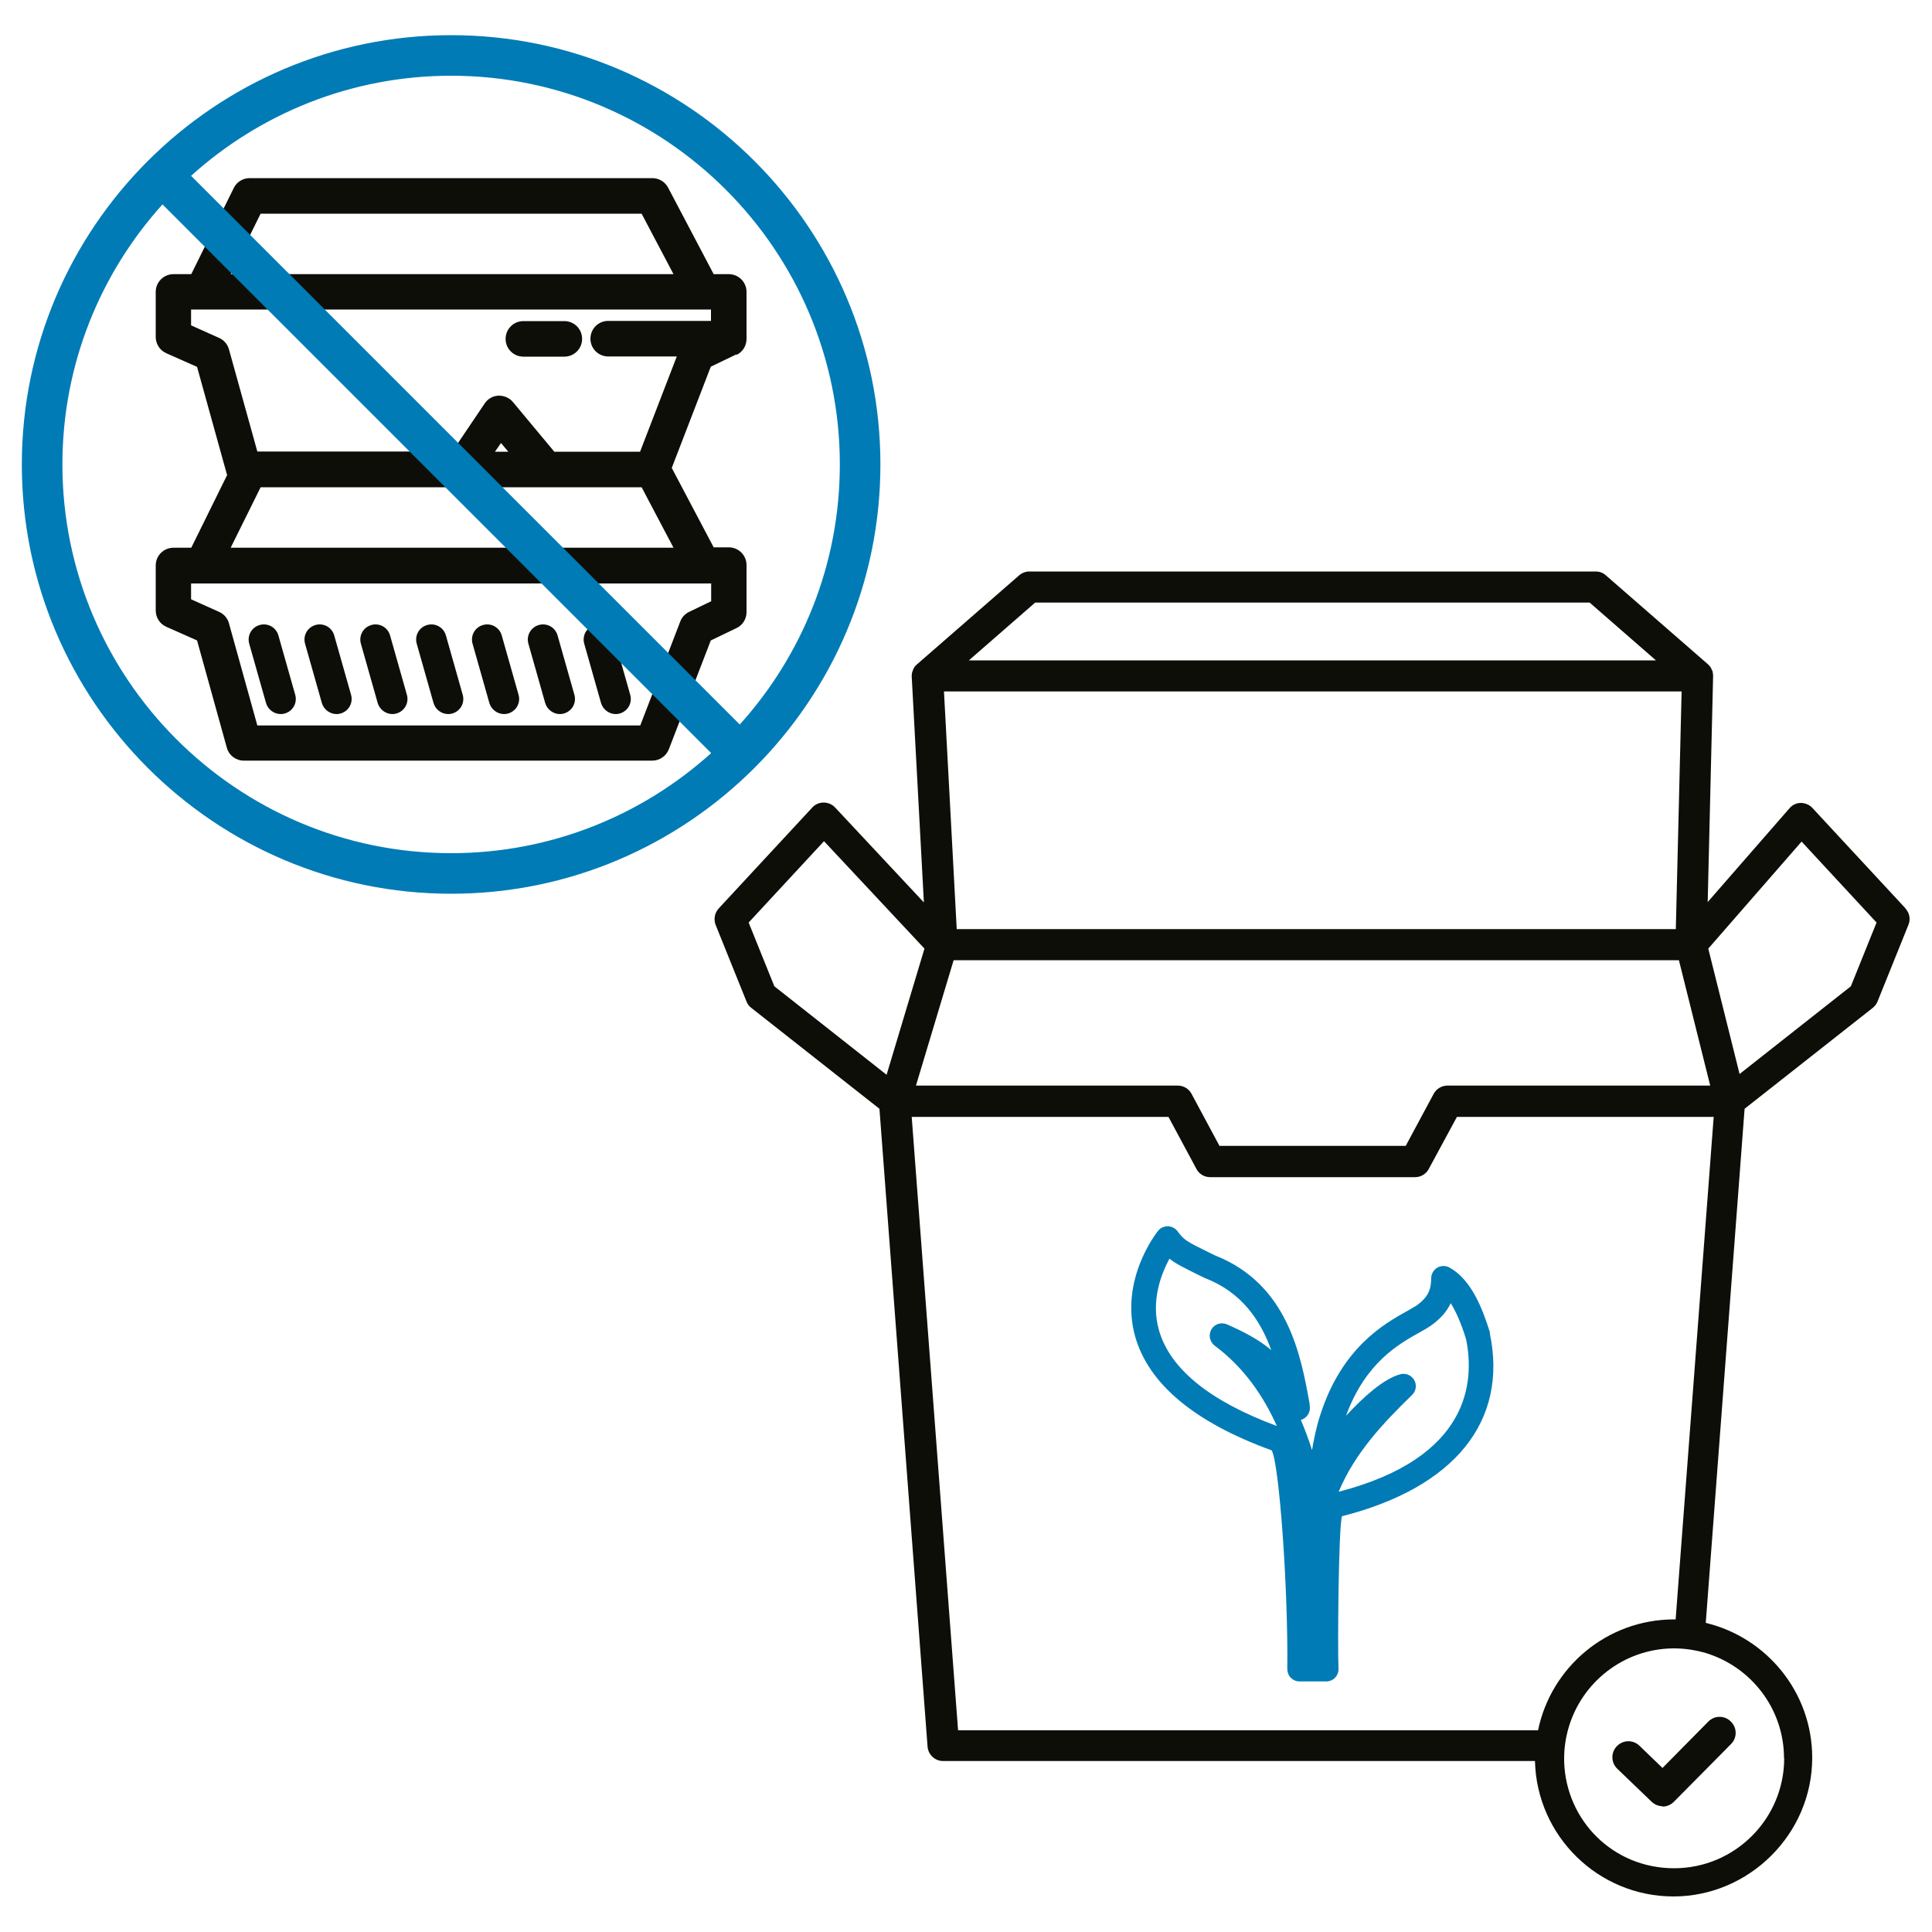
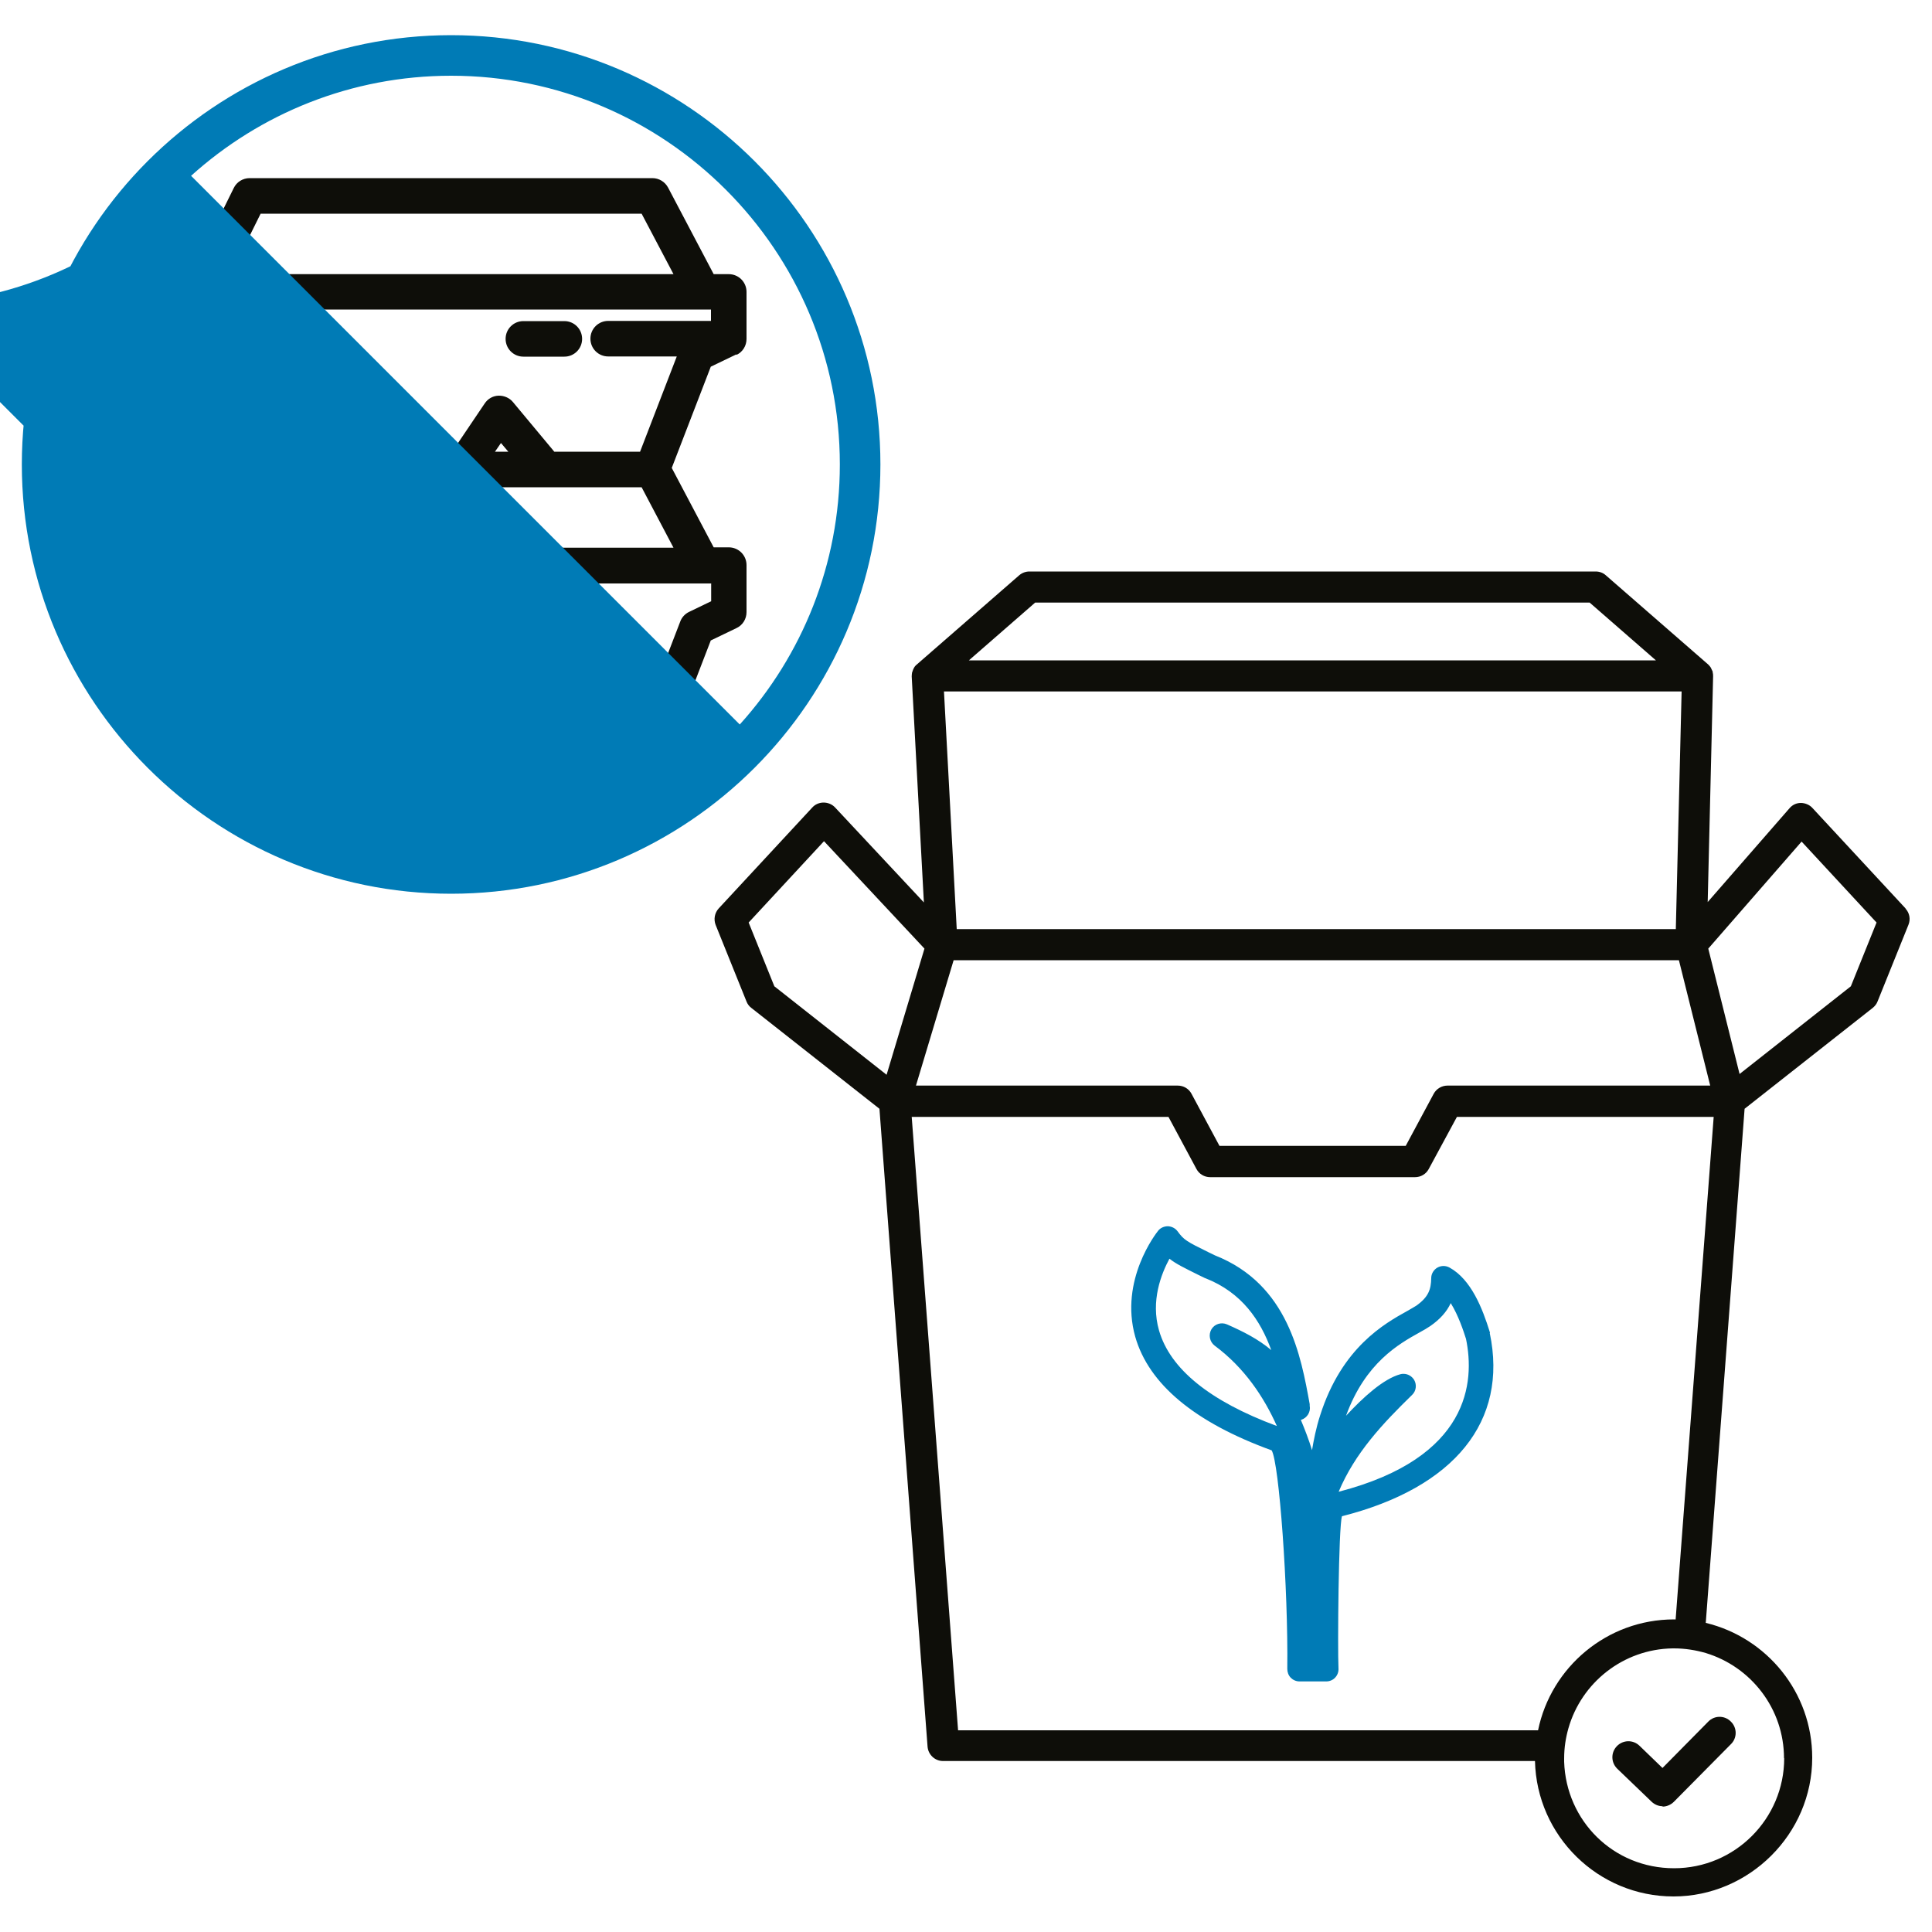
<svg xmlns="http://www.w3.org/2000/svg" viewBox="0 0 100 100">
  <defs>
    <style>.d{fill:none;}.e{fill:#007bb6;}.f{fill:#0e0e09;}</style>
  </defs>
  <g id="a" />
  <g id="b">
    <g>
      <path class="e" d="M77.12,69s0-.04-.01-.06c-.38-1.22-.96-2.71-2.08-3.33-.2-.11-.43-.11-.63,0-.19,.11-.32,.32-.32,.54-.01,.59-.14,.98-.77,1.43-.11,.07-.27,.16-.46,.27-1.19,.66-3.4,1.89-4.52,5.41-.21,.64-.34,1.32-.42,1.8-.17-.55-.37-1.07-.58-1.57h.02c.31-.1,.5-.41,.44-.73v-.08c-.45-2.47-1.1-6.2-4.9-7.7l-.31-.15c-1.18-.58-1.3-.65-1.63-1.1-.12-.16-.3-.25-.5-.26-.19,0-.39,.08-.51,.24-.08,.1-2.01,2.54-1.18,5.48,.7,2.45,3.07,4.43,7.06,5.88,.39,.64,.86,7.19,.81,11.31,0,.17,.06,.34,.18,.46,.12,.12,.28,.19,.45,.19h1.39c.17,0,.34-.07,.46-.2,.12-.13,.18-.3,.17-.47-.05-1.01,0-7.3,.18-7.88,5.83-1.48,8.61-4.92,7.65-9.48Zm-17.13-.14c-.44-1.53,.12-2.93,.54-3.71,.34,.27,.76,.47,1.48,.83l.33,.16s.03,.02,.05,.02c1.89,.74,2.85,2.18,3.41,3.72-.68-.57-1.43-.95-2.29-1.33-.3-.13-.65-.02-.81,.26-.16,.28-.09,.64,.17,.84,1.54,1.14,2.55,2.66,3.22,4.16-3.48-1.29-5.53-2.96-6.1-4.95Zm9.3,8.35c.84-2,2.27-3.52,3.8-5.01,.21-.2,.25-.52,.11-.77-.12-.2-.33-.32-.55-.32-.06,0-.11,0-.17,.02-.88,.24-1.93,1.2-2.81,2.15,1-2.75,2.74-3.72,3.8-4.31,.22-.12,.41-.23,.57-.34,.5-.35,.84-.73,1.05-1.18,.4,.64,.67,1.47,.79,1.85,.46,2.22,.2,6.15-6.58,7.91Z" />
      <path class="f" d="M86.06,93.49c-.21,0-.41-.08-.57-.23l-1.78-1.71c-.33-.32-.34-.84-.02-1.17,.32-.33,.84-.34,1.17-.02l1.19,1.15,2.37-2.4c.32-.33,.85-.33,1.17,0,.33,.32,.33,.85,0,1.17l-2.95,2.98c-.16,.16-.38,.25-.59,.25Z" />
      <g>
        <polygon class="d" points="82.28 31.19 53.58 31.19 50.15 34.18 85.71 34.18 82.28 31.19" />
        <polygon class="d" points="86.74 48.09 87.04 35.79 48.85 35.79 49.52 48.09 86.74 48.09" />
        <path class="d" d="M86.65,83.82s.05,0,.07,0l1.97-26.02h-13.29l-1.46,2.7c-.14,.26-.41,.42-.71,.42h-10.6c-.3,0-.57-.16-.71-.42l-1.45-2.7h-13.29l2.4,31.75h30.02c.67-3.27,3.57-5.74,7.04-5.74Z" />
        <polygon class="d" points="88.41 49.11 90.03 55.59 95.79 51.05 97.12 47.76 93.24 43.56 88.41 49.11" />
-         <polygon class="d" points="42.65 43.54 38.74 47.76 40.07 51.05 45.89 55.63 47.85 49.11 42.65 43.54" />
        <path class="d" d="M49.35,49.7l-1.95,6.49h13.55c.29,0,.57,.16,.71,.42l1.45,2.7h9.64l1.45-2.7c.14-.26,.41-.42,.71-.42h13.6l-1.62-6.49H49.35Z" />
        <path class="f" d="M98.65,47.04l-4.84-5.22c-.15-.17-.39-.26-.6-.26-.23,0-.44,.1-.59,.28l-4.23,4.85,.28-11.68c0-.06,0-.13-.02-.19v-.05c-.03-.06-.05-.12-.08-.17,0-.01,0-.02-.01-.03-.03-.05-.07-.1-.11-.14,0-.01-.02-.02-.03-.03,0,0,0-.01-.02-.02l-5.28-4.6c-.14-.13-.33-.2-.53-.2h-29.31c-.19,0-.38,.07-.53,.2l-5.28,4.6s0,.01-.02,.02c-.01,.01-.02,.02-.04,.03-.04,.04-.07,.08-.1,.13,0,0,0,0,0,0-.03,.06-.06,.12-.08,.19,0,.02-.01,.04-.02,.05-.01,.07-.02,.14-.02,.21h0l.63,11.7-4.6-4.92c-.15-.16-.37-.25-.59-.25h0c-.22,0-.44,.09-.59,.26l-4.84,5.22c-.21,.23-.27,.56-.16,.85l1.6,3.97c.05,.13,.14,.25,.25,.33l6.63,5.22,2.49,33.01c.03,.42,.38,.75,.8,.75h30.64c.09,3.88,3.27,7.01,7.17,7.01s7.18-3.22,7.18-7.18c0-3.38-2.35-6.22-5.51-6.98l2.01-26.61,6.63-5.22c.11-.09,.2-.2,.25-.33l1.6-3.97c.12-.29,.06-.62-.16-.85Zm-45.07-15.85h28.7l3.43,2.99H50.15l3.43-2.99Zm33.46,4.6l-.3,12.3H49.52l-.66-12.3h38.18Zm1.48,20.4h-13.6c-.29,0-.57,.16-.71,.42l-1.45,2.7h-9.64l-1.45-2.7c-.14-.26-.41-.42-.71-.42h-13.55l1.95-6.49h37.54l1.62,6.49Zm-48.44-5.14l-1.33-3.3,3.9-4.21,5.2,5.56-1.96,6.53-5.81-4.58Zm52.27,39.95c0,3.14-2.55,5.7-5.7,5.7s-5.59-2.46-5.69-5.51c0-.06,0-.12,0-.18,0-.54,.08-1.06,.22-1.55,.67-2.36,2.83-4.1,5.39-4.14,.03,0,.05,0,.08,0,.57,0,1.12,.09,1.64,.24,2.34,.71,4.05,2.88,4.05,5.45Zm-5.63-7.18s-.05,0-.07,0c-3.47,0-6.37,2.47-7.04,5.74h-30.02l-2.4-31.75h13.29l1.45,2.7c.14,.26,.41,.42,.71,.42h10.6c.3,0,.57-.16,.71-.42l1.46-2.7h13.29l-1.97,26.02Zm9.08-32.77l-5.76,4.54-1.62-6.49,4.83-5.54,3.88,4.19-1.33,3.3Z" />
      </g>
      <g>
        <path class="f" d="M38.12,18.37c.32-.15,.52-.47,.52-.83v-2.43c0-.51-.41-.92-.92-.92h-.78l-2.36-4.48c-.16-.3-.47-.49-.81-.49H12.92c-.35,0-.67,.2-.82,.51l-2.2,4.46h-.92c-.51,0-.92,.41-.92,.92v2.33c0,.36,.21,.69,.54,.84l1.6,.71,1.54,5.55s.01,.02,.02,.04l-1.86,3.77h-.92c-.51,0-.92,.41-.92,.92v2.33c0,.36,.21,.69,.54,.84l1.6,.71,1.54,5.55c.11,.4,.47,.67,.88,.67h21.14c.38,0,.72-.23,.86-.59l2.17-5.63,1.33-.64c.32-.15,.52-.47,.52-.83v-2.43c0-.51-.41-.92-.92-.92h-.78l-2.17-4.11,2.02-5.24,1.33-.64ZM13.49,11.06h19.72l1.65,3.13H11.94l1.55-3.13Zm23.32,19.13v.93l-1.14,.55c-.21,.1-.38,.28-.46,.5l-2.07,5.38H13.32l-1.47-5.29c-.07-.26-.26-.48-.51-.59l-1.45-.65v-.82h26.91Zm-24.87-1.84l1.55-3.13h19.72l1.65,3.13H11.94Zm13.68-4.97l.31-.45,.38,.45h-.68Zm7.51,0h-4.44l-2.14-2.57c-.18-.22-.47-.34-.75-.33-.29,.01-.55,.16-.71,.4l-1.68,2.49H13.32l-1.47-5.29c-.07-.26-.26-.48-.51-.59l-1.45-.65v-.82h26.91v.59h-5.32c-.51,0-.92,.41-.92,.92s.41,.92,.92,.92h3.55l-1.9,4.93Z" />
        <path class="f" d="M29.21,18.46h-2.12c-.51,0-.92-.41-.92-.92s.41-.92,.92-.92h2.12c.51,0,.92,.41,.92,.92s-.41,.92-.92,.92Z" />
        <path class="f" d="M14.53,36.96c-.34,0-.66-.23-.76-.57l-.87-3.07c-.12-.42,.12-.85,.54-.97,.42-.12,.85,.12,.97,.54l.87,3.07c.12,.42-.12,.85-.54,.97-.07,.02-.14,.03-.21,.03Z" />
        <path class="f" d="M17.42,36.96c-.34,0-.66-.23-.76-.57l-.87-3.07c-.12-.42,.12-.85,.54-.97,.42-.12,.85,.12,.97,.54l.87,3.07c.12,.42-.12,.85-.54,.97-.07,.02-.14,.03-.21,.03Z" />
        <path class="f" d="M20.31,36.96c-.34,0-.66-.23-.76-.57l-.87-3.07c-.12-.42,.12-.85,.54-.97,.42-.12,.85,.12,.97,.54l.87,3.07c.12,.42-.12,.85-.54,.97-.07,.02-.14,.03-.21,.03Z" />
        <path class="f" d="M23.2,36.96c-.34,0-.66-.23-.76-.57l-.87-3.07c-.12-.42,.12-.85,.54-.97,.42-.12,.85,.12,.97,.54l.87,3.07c.12,.42-.12,.85-.54,.97-.07,.02-.14,.03-.21,.03Z" />
        <path class="f" d="M26.09,36.96c-.34,0-.66-.23-.76-.57l-.87-3.07c-.12-.42,.12-.85,.54-.97,.42-.12,.85,.12,.97,.54l.87,3.07c.12,.42-.12,.85-.54,.97-.07,.02-.14,.03-.21,.03Z" />
        <path class="f" d="M28.98,36.96c-.34,0-.66-.23-.76-.57l-.87-3.07c-.12-.42,.12-.85,.54-.97,.42-.12,.85,.12,.97,.54l.87,3.07c.12,.42-.12,.85-.54,.97-.07,.02-.14,.03-.21,.03Z" />
        <path class="f" d="M31.87,36.96c-.34,0-.66-.23-.76-.57l-.87-3.07c-.12-.42,.12-.85,.54-.97,.42-.12,.85,.12,.97,.54l.87,3.07c.12,.42-.12,.85-.54,.97-.07,.02-.14,.03-.21,.03Z" />
      </g>
-       <path class="e" d="M23.35,1.82C11.1,1.82,1.13,11.79,1.13,24.04s9.97,22.22,22.22,22.22,22.22-9.97,22.22-22.22S35.6,1.82,23.35,1.82Zm20.12,22.22c0,5.17-1.96,9.89-5.18,13.46L9.89,9.1c3.57-3.22,8.29-5.18,13.46-5.18,11.1,0,20.12,9.03,20.12,20.12Zm-40.24,0c0-5.17,1.96-9.89,5.18-13.46l28.4,28.4c-3.57,3.22-8.29,5.18-13.46,5.18-11.1,0-20.12-9.03-20.12-20.12Z" />
+       <path class="e" d="M23.35,1.82C11.1,1.82,1.13,11.79,1.13,24.04s9.97,22.22,22.22,22.22,22.22-9.97,22.22-22.22S35.6,1.82,23.35,1.82Zm20.12,22.22c0,5.17-1.96,9.89-5.18,13.46L9.89,9.1c3.57-3.22,8.29-5.18,13.46-5.18,11.1,0,20.12,9.03,20.12,20.12Zm-40.24,0c0-5.17,1.96-9.89,5.18-13.46c-3.57,3.22-8.29,5.18-13.46,5.18-11.1,0-20.12-9.03-20.12-20.12Z" />
    </g>
  </g>
  <g id="c" />
</svg>